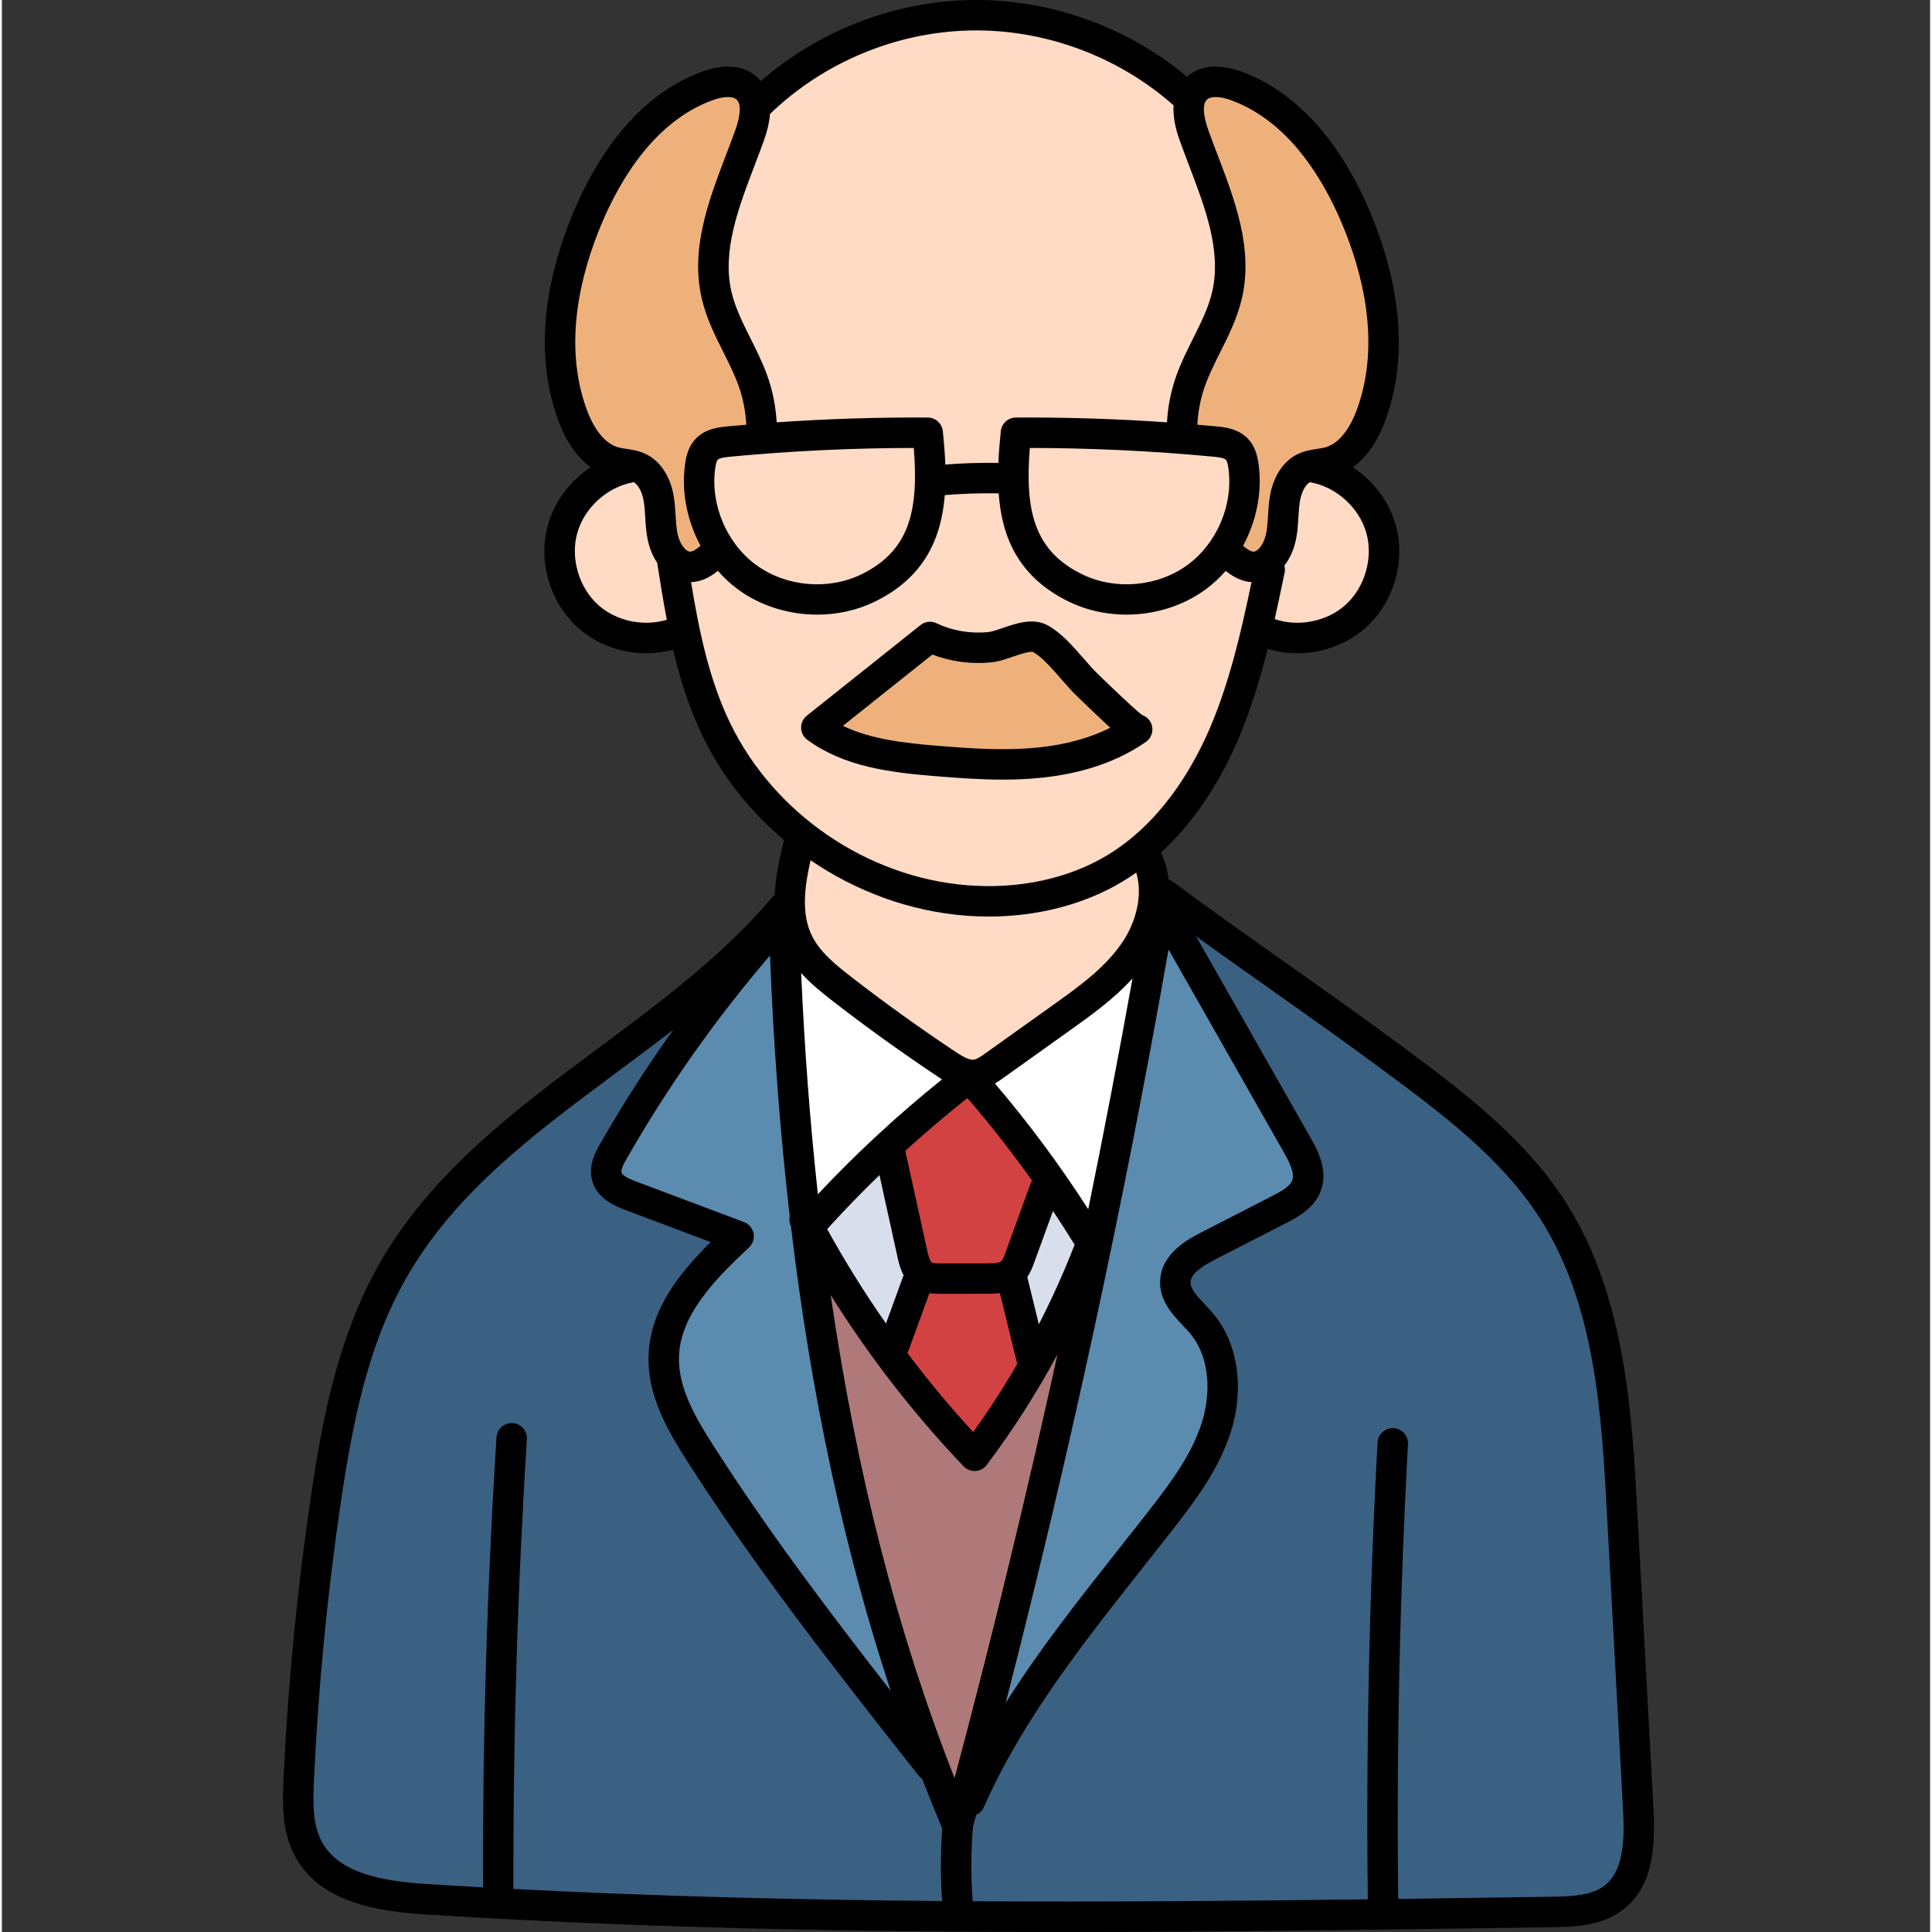
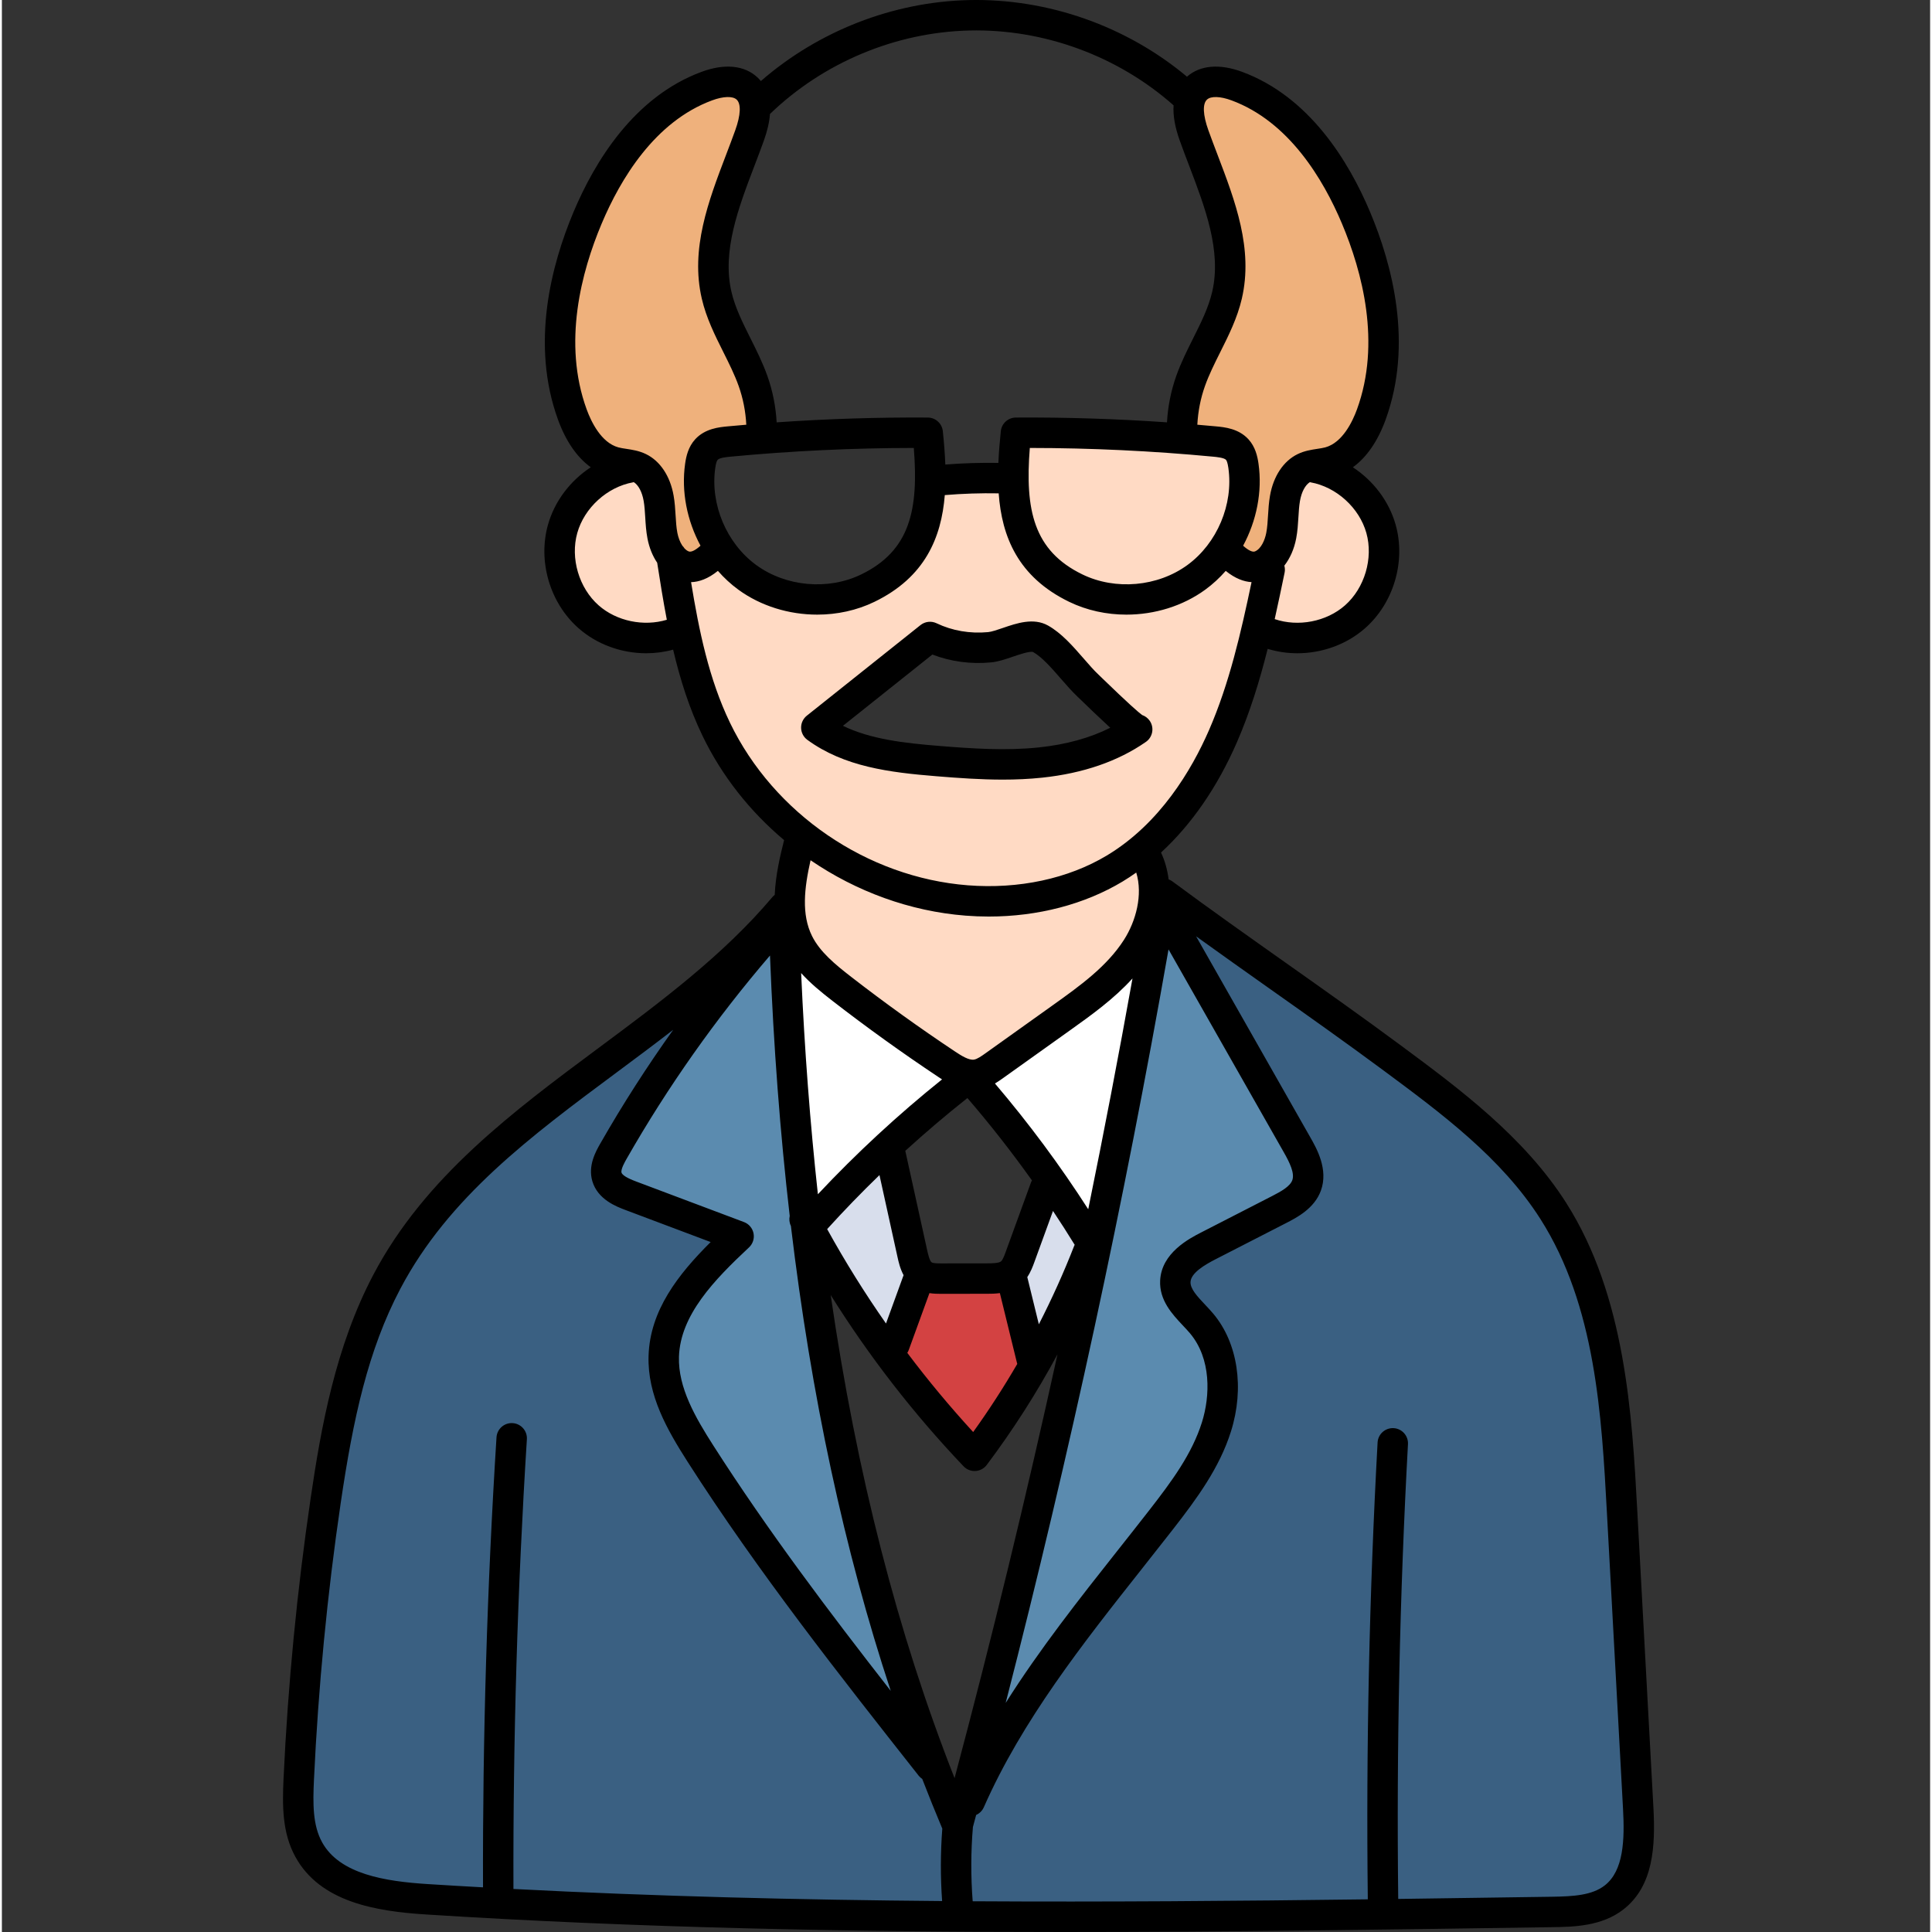
<svg xmlns="http://www.w3.org/2000/svg" height="511pt" viewBox="-74 0 511 512" width="511pt">
  <rect x="-74" y="0" width="511" height="512" fill="#333333" stroke="none" />
  <path d="m210.527 322.621c-7.352-11.449-15.559-22.512-24.398-32.891l-3.082-3.617 4.094-2.418c.688-.41 1.352-.879 1.918-1.285l17.812-12.719c5.211-3.715 11.121-7.93 15.789-13.078l9.363-10.332-2.461 13.723c-3.672 20.449-7.625 41.059-11.75 61.254l-1.969 9.641zm0 0" fill="#fff" />
  <path d="m138.277 316.922c-2.059-18.805-3.562-38.609-4.457-58.867l-.492-11.105 7.453 8.246c2.129 2.355 4.66 4.461 7.809 6.902 8.984 6.965 18.336 13.684 27.781 19.973l.98.633 4.602 3.023-4.293 3.441c-11.504 9.223-22.434 19.332-32.484 30.055l-5.949 6.344zm0 0" fill="#fff" />
  <path d="m193.441 337.691.973-1.461c.688-1.031 1.125-2.25 1.414-3.062l7.68-21.047 4.379 6.582c2.051 3.086 4.012 6.148 5.828 9.102l1.16 1.895-1.031 2.066c-2.746 7.023-5.938 14.094-9.48 21.016l-4.891 9.562zm0 0" fill="#d8deec" />
  <path d="m157.027 353.035c-5.688-8.121-11.012-16.656-15.824-25.375l-1.383-2.5 1.922-2.121c4.398-4.852 9.121-9.73 14.035-14.5l5.148-5 6.324 28.699c.219 1.008.539 2.508 1.23 3.789l.855 1.578-7.898 21.719zm0 0" fill="#d8deec" />
-   <path d="m175.004 338.816c-1.926 0-3.504-.07-4.828-.949-1.738-1.148-2.344-3.301-2.855-5.586l-6.309-28.691 1.707-1.559c5.473-4.988 11.082-9.754 16.68-14.172l3.008-2.375 2.5 2.902c6.02 6.988 11.848 14.43 17.324 22.109l1.438 2.016-1.199 2.258-6.688 18.359c-.664 1.812-1.254 3.246-2.453 4.238-1.605 1.324-3.812 1.43-6.125 1.43l-12.195.023h-.004zm0 0" fill="#d34242" />
  <path d="m180.461 382.215c-6.16-6.699-12.117-13.859-17.711-21.281l-1.656-2.199 1.461-2.332 6.613-18.168 3.246.5c.816.125 1.621.141 2.371.141l12.426-.008c.848-.012 1.785-.02 2.742-.148l3.551-.465 5.387 21.93.57 1.715-.91 1.562c-3.645 6.254-7.645 12.438-11.895 18.375l-2.863 4zm0 0" fill="#d34242" />
  <path d="m188.141 450.289c16.898-65.691 31.395-132.77 43.094-199.375l1.922-10.949 36.055 63.445c1.895 3.328 3.809 7.172 2.523 10.719-1.105 3.027-4.18 4.805-7.23 6.363l-18.801 9.652c-4.223 2.156-8.559 4.961-8.762 9.406-.164 3.535 2.426 6.289 4.926 8.953.656.699 1.387 1.469 2.043 2.242 6.742 8.023 6.445 19.398 3.93 27.375-2.816 8.973-8.312 16.469-14.68 24.645-2.719 3.48-5.453 6.945-8.195 10.422-10.16 12.855-20.668 26.148-29.566 40.238zm0 0" fill="#5b8baf" />
  <path d="m158.402 450.559c-14.926-19.121-32.211-41.836-47.246-65.348-5.082-7.941-10.016-16.473-9.719-25.781.387-12.598 10.008-22.605 19.828-31.777l-28.527-10.77c-2.688-1.016-5.594-2.316-6.367-5.023-.613-2.031.203-4.102 1.727-6.766 10.984-19.242 23.91-37.566 38.422-54.48l6.633-7.73.402 10.176c.938 23.848 2.691 46.969 5.207 68.719l.074.668-.145.656.305.613.07.688c5.371 45.098 13.969 85.148 26.289 122.441zm0 0" fill="#5b8baf" />
-   <path d="m174.742 472.691c-15.301-38.898-26.117-81.07-33.066-128.918l7.352-2.699c10.039 16.039 21.723 31.094 34.727 44.754-.02.004-.051.008-.082.012l.098-.004c6.844-9.078 13.043-18.77 18.453-28.816l7.43 2.758c-8.27 37.637-17.461 75.48-27.324 112.48l-3.133 11.758zm0 0" fill="#af7979" />
  <path d="m207.711 507.93c-8.344 0-16.574-.023-24.469-.07l-3.684-.023-.281-3.672c-.52-6.734-.5-13.496.047-20.094v-.414l.051-.191.027-.312.129-.266c.266-.977.531-1.953.785-2.922l.484-1.832 1.727-.789c10.391-23.52 26.672-44.117 42.418-64.043l3.207 2.398-3.141-2.48c2.746-3.473 5.484-6.941 8.199-10.422 6.129-7.859 11.863-15.664 14.699-24.664 3.203-10.203 1.695-20.711-3.938-27.414-.648-.766-1.359-1.523-2.031-2.23-2.512-2.664-5.105-5.41-4.934-8.949.203-4.379 4.52-7.18 8.715-9.34l18.816-9.652c2.438-1.258 6.066-3.133 7.254-6.406 1.395-3.852-1.055-8.168-2.516-10.746l-30.281-53.293 5.816-5.223c6.484 4.672 13.09 9.352 19.301 13.742l.637.449c9.863 6.977 20.059 14.191 29.727 21.363 15.668 11.598 31.875 23.598 42.629 40.484 15.199 23.879 16.816 53.57 18.242 79.762l4.258 78.488c.512 9.293.09 18.59-6.371 23.633-4.332 3.391-10.004 3.754-16.43 3.855-13.516.199-27.086.402-40.711.582l-4.004.051-.047-4.004c-.473-40.227.398-80.867 2.586-120.789-2.254 39.98-3.129 80.621-2.656 120.805l.047 3.996-3.996.047c-31.246.398-56.766.586-80.312.586zm0 0" fill="#3a6082" />
  <path d="m175.141 507.797c-41.566-.34-78.785-1.387-113.785-3.203l-3.781-.195-.012-3.789c-.121-39.781 1.082-79.965 3.57-119.441-2.539 39.262-3.738 79.297-3.629 118.988l.012 4.246-4.238-.242c-4.898-.277-9.789-.559-14.676-.871-12.301-.777-25.633-2.949-31.25-13.141-3-5.449-2.973-11.703-2.645-18.727 1.148-24.594 3.551-49.41 7.141-73.766 3.336-22.688 7.375-41.234 16.23-58.023 13.188-25.004 35.215-41.371 58.539-58.703 5.547-4.117 10.137-7.539 14.836-11.184l5.707 5.484c-6.941 9.734-13.371 19.766-19.113 29.82-.984 1.73-2.477 4.34-1.734 6.859.875 2.953 4.465 4.301 6.398 5.023l28.359 10.676-4.418 4.387c-7.363 7.312-14.938 16.289-15.281 27.438-.293 9.316 4.648 17.863 9.734 25.82 18.488 28.918 40.082 56.316 60.969 82.812l1.051.68.512 1.246c1.59 4.133 3.309 8.406 5.266 13.07l.371.887-.07.961c-.469 6.211-.48 12.469-.039 18.602l.312 4.324zm0 0" fill="#3a6082" />
  <g fill="#ffdac4">
    <path d="m269.297 169.035c-2.527 0-4.98-.395-7.281-1.18l-3.402-1.16.789-3.508c.832-3.684 1.613-7.422 2.367-11.035l.25-1.203-.523-1.93 1.219-1.582c1.133-1.449 1.945-3.344 2.352-5.48.328-1.664.426-3.297.531-5.027.094-1.566.191-3.242.465-4.852.629-3.562 2.207-6.289 4.445-7.695l1.605-1.012 1.641.555c8.199 1.574 15.461 8.227 17.703 16.258 2.273 8.105-.551 17.66-6.863 23.234-4.031 3.57-9.609 5.617-15.297 5.617zm0 0" />
    <path d="m187.52 238.832c-1.934 0-3.902-.074-5.844-.227-28.074-2.199-54.109-20.004-66.332-45.363-5.82-12.059-8.555-25.543-10.645-38.32l-.742-4.512 4.57-.133c1.453-.039 3.031-.746 4.699-2.098l2.98-2.418 2.539 2.883c1.469 1.668 3.074 3.141 4.773 4.387 5.164 3.77 11.758 5.848 18.555 5.848 4.754 0 9.391-1.035 13.41-2.988 10.234-4.957 15.445-12.902 16.414-25l.27-3.383 3.383-.285c3.969-.336 8.055-.504 12.145-.504.848 0 1.691.008 2.539.02l3.66.062.262 3.652c.895 12.516 5.965 20.359 16.434 25.438 4.031 1.953 8.676 2.988 13.426 2.988 6.793 0 13.379-2.078 18.551-5.852 1.68-1.227 3.285-2.699 4.766-4.383l2.543-2.891 2.984 2.434c1.598 1.301 3.133 2.004 4.555 2.086l4.629.277-.953 4.539c-2.781 13.246-5.961 27.246-11.535 40.047-4.812 11.008-13.684 26.008-28.66 35-9.484 5.691-21.023 8.695-33.375 8.695zm-15.562-70.062c-.012 0-.023.008-.027.012l-30.113 24.004c8.926 6.57 20.312 7.973 32.172 8.934 5.516.449 11.391.891 17.246.891 3.594 0 6.883-.164 10.051-.5 9.945-1.055 18.395-3.898 25.133-8.457l.477-.332-.578-.199-.52-.418c-1.598-1.18-5.281-4.57-10.957-10.074-.473-.465-.812-.785-.961-.926-1.355-1.285-2.719-2.844-4.16-4.496-2.691-3.098-5.441-6.266-8.441-7.953-.672-.375-1.453-.559-2.391-.559-1.973 0-4.262.793-6.281 1.492-1.777.609-3.441 1.18-4.863 1.312-.98.094-1.973.141-2.949.141-4.477 0-8.91-.992-12.816-2.867zm0 0" />
    <path d="m224.043 158.852c-4.715 0-9.355-1.043-13.422-3.016-16.219-7.863-17.367-22.645-16.191-37.445l.289-3.684h3.699c16.246.012 32.715.793 48.945 2.328 2.227.207 4.527.539 5.969 2.109.871.938 1.355 2.188 1.66 4.297 1.578 11.082-3.43 22.945-12.461 29.527-5.199 3.793-11.762 5.883-18.488 5.883zm0 0" />
-     <path d="m172.02 123.246c-.094-2.508-.297-5.23-.645-8.559-1.082-.035-2.141-.039-3.195-.039-12.203 0-24.512.426-36.574 1.27l-4.039.281-.234-4.039c-.23-3.902-.984-7.684-2.246-11.234-1.164-3.242-2.742-6.398-4.27-9.449-2.207-4.414-4.289-8.582-5.379-13.242-2.789-12.008 1.816-24.074 6.27-35.746.758-1.969 1.641-4.289 2.473-6.613.785-2.195 1.254-4.207 1.387-5.98l.113-1.52 1.098-1.059c14.801-14.289 35.051-22.758 55.555-23.238.621-.016 1.246-.023 1.867-.023 19.977 0 40.016 7.605 54.969 20.867l1.469 1.305-.129 1.957c-.145 2.113.328 4.703 1.395 7.695.672 1.871 1.395 3.773 2.102 5.633l.371.984c4.453 11.664 9.059 23.73 6.27 35.734-1.09 4.664-3.172 8.832-5.379 13.246-1.527 3.047-3.102 6.199-4.262 9.453-1.27 3.578-2.027 7.355-2.242 11.223l-.227 4.047-4.047-.281c-12.074-.844-24.383-1.27-36.586-1.27-1.055 0-2.113 0-3.172.008-.355 3.176-.551 5.762-.648 8.176l-.148 3.91-3.914-.066c-.832-.012-1.66-.02-2.492-.02-3.723 0-7.492.145-11.203.43l-4.148.32zm0 0" />
    <path d="m183.285 284.832c-2.434 0-4.734-1.395-6.879-2.824-9.453-6.293-18.805-13.008-27.789-19.969-4.66-3.609-9.047-7.262-11.504-12.199-3.547-7.148-2.344-15.508-.699-22.75l1.305-5.73 4.852 3.316c11.82 8.074 25.344 12.91 39.105 13.984 1.867.156 3.773.23 5.848.23 12.383 0 23.93-3.008 33.402-8.691 1.023-.617 2.129-1.344 3.383-2.23l4.523-3.191 1.609 5.297c2.332 7.668-.387 15.949-3.707 21.141-4.965 7.766-12.551 13.184-19.887 18.422l-17.809 12.719c-1.422 1.008-3.016 2.141-4.855 2.41-.262.043-.578.066-.898.066zm0 0" />
-     <path d="m142.039 158.852c-6.727 0-13.293-2.09-18.488-5.883-9.031-6.582-14.039-18.445-12.465-29.512.312-2.152.805-3.41 1.699-4.352 1.391-1.523 3.699-1.859 5.941-2.07 16.223-1.535 32.691-2.316 48.938-2.328h3.695l.293 3.684c.773 9.762.203 16.625-1.852 22.242-2.465 6.75-7.156 11.723-14.344 15.203-4.059 1.973-8.699 3.016-13.418 3.016zm0 0" />
    <path d="m96.797 169.035c-5.684 0-11.266-2.047-15.309-5.617-6.312-5.586-9.133-15.137-6.867-23.238 2.262-8.047 9.547-14.703 17.754-16.262l1.703-.492 1.52.965c2.227 1.41 3.793 4.133 4.418 7.664.258 1.453.352 2.945.445 4.391l.023.371c.105 1.852.211 3.484.527 5.145.359 1.883 1.02 3.543 1.957 4.93l.5.734.137.883c.77 4.875 1.562 9.918 2.539 14.988l.676 3.535-3.445 1.047c-2.098.633-4.309.957-6.578.957zm0 0" />
  </g>
  <path d="m257.719 150.195c-1.73 0-3.52-.852-5.465-2.609l-2.328-2.102 1.488-2.766c3.262-6.047 4.555-12.891 3.641-19.273-.211-1.477-.574-3.148-1.66-4.336-1.578-1.723-4.148-1.961-6.023-2.141-1.633-.145-3.262-.285-4.906-.426l-3.859-.328.207-3.871c.211-3.961.965-7.793 2.246-11.387 1.164-3.254 2.668-6.262 4.258-9.449 2.113-4.207 4.293-8.559 5.383-13.254 2.797-12.035-1.809-24.105-6.262-35.781l-.203-.535c-.766-2.012-1.547-4.074-2.27-6.066-2.117-5.898-1.875-10.082.719-12.441.832-.77 2.395-1.707 4.98-1.707 1.656 0 3.586.387 5.578 1.125 16.535 6.102 26.309 22.344 31.602 34.898 5.629 13.375 10.895 33.27 4.031 52.102-1.434 3.953-4.789 10.855-11.125 12.57-.801.227-1.648.355-2.586.488-1.402.211-2.754.418-4.008 1.023-2.59 1.25-4.465 4.207-5.148 8.117-.281 1.621-.383 3.297-.469 4.777l-.008.121c-.102 1.648-.207 3.355-.531 5.012-.348 1.812-1.57 6.238-5.344 7.852-.598.254-1.254.387-1.938.387zm0 0" fill="#efb17c" />
-   <path d="m191.223 202.543c-5.895 0-11.742-.434-17.23-.879-9.172-.746-18.797-1.805-26.855-5.719l-5.707-2.77 30.453-24.273 2.137.824c3.41 1.309 7.043 1.977 10.797 1.977.973 0 1.961-.047 2.938-.137 1.43-.137 3.172-.738 4.855-1.32 2.816-.965 4.727-1.516 6.25-1.516.734 0 1.391.129 2 .387l.203.086.195.109c2.984 1.684 5.73 4.844 8.387 7.902l.184.211c1.328 1.52 2.703 3.094 3.996 4.305.152.145.504.484.984.957l.371.355c1.562 1.516 4.18 4.051 6.543 6.219.184.16.422.379.648.586l4.285 3.914-5.125 2.668c-5.789 2.914-12.605 4.805-20.258 5.613-3.145.336-6.434.5-10.051.5zm0 0" fill="#efb17c" />
  <path d="m108.363 150.195c-.676 0-1.328-.129-1.93-.387-.871-.367-1.672-.926-2.379-1.656l-.316-.324-.234-.387-.281-.281-.227-.332c-1.203-1.805-1.719-3.836-1.922-4.887-.32-1.641-.422-3.348-.523-4.996l-.016-.215c-.09-1.543-.184-3.137-.457-4.672-.68-3.918-2.559-6.875-5.152-8.129-1.25-.605-2.598-.809-4.016-1.023-.883-.125-1.766-.258-2.609-.496-5.961-1.613-9.324-7.719-11.094-12.559-6.871-18.852-1.594-38.742 4.043-52.109 5.277-12.547 15.039-28.789 31.59-34.898 2.027-.746 3.906-1.125 5.582-1.125 2.574 0 4.137.934 4.992 1.719 2.582 2.367 2.816 6.543.707 12.422-.727 2.027-1.523 4.125-2.301 6.172l-.164.434c-4.461 11.691-9.066 23.77-6.273 35.785 1.074 4.625 3.238 8.965 5.336 13.164l.047.098c1.59 3.184 3.094 6.191 4.258 9.438 1.273 3.586 2.035 7.414 2.258 11.383l.215 3.883-4.09.348c-1.57.133-3.137.266-4.695.41-1.871.176-4.445.414-6.023 2.137-1.086 1.191-1.449 2.859-1.66 4.336-.906 6.379.387 13.227 3.641 19.277l1.484 2.762-2.324 2.102c-1.945 1.758-3.734 2.609-5.465 2.609zm0 0" fill="#efb17c" />
  <path d="m363.668 478.953-4.266-78.496c-1.383-25.371-3.098-56.945-18.867-81.719-11.125-17.48-28.398-30.277-43.637-41.57-9.918-7.352-20.348-14.727-30.438-21.859-10.051-7.105-20.441-14.453-30.281-21.742-.309-.23-.645-.391-.984-.52-.309-2.5-.977-4.898-2.012-7.121 8.086-7.441 14.926-17.324 20.09-29.168 3.508-8.043 6.059-16.402 8.172-24.809 2.551.785 5.211 1.172 7.871 1.172 6.52 0 13.047-2.309 17.969-6.66 7.555-6.672 10.805-17.676 8.082-27.379-1.758-6.273-5.934-11.703-11.344-15.246 3.641-2.629 6.59-6.887 8.672-12.598 7.312-20.066 1.801-41.023-4.113-55.07-5.594-13.289-16.02-30.52-33.934-37.137-5.984-2.207-11.152-1.742-14.586 1.297-16.031-13.422-36.891-20.793-57.828-20.305-20.156.473-39.918 8.238-55.094 21.461-.301-.359-.621-.707-.977-1.035-3.434-3.152-8.664-3.656-14.727-1.414-17.918 6.613-28.344 23.844-33.938 37.133-5.91 14.047-11.426 35.004-4.113 55.07 2.082 5.711 5.031 9.973 8.672 12.598-5.41 3.543-9.586 8.973-11.344 15.246-2.719 9.703.527 20.711 8.082 27.383 4.922 4.352 11.449 6.66 17.973 6.656 2.398 0 4.797-.32 7.117-.957 1.832 7.793 4.242 15.484 7.793 22.844 5.141 10.668 12.613 20.059 21.617 27.637-1.051 4.137-2.25 9.215-2.488 14.508-.227.176-.441.371-.629.598-12.988 15.402-29.746 27.855-45.953 39.898-22.672 16.844-46.113 34.262-59.742 60.086-10.141 19.215-13.918 40.699-16.66 59.332-3.605 24.488-6.02 49.441-7.176 74.168-.344 7.367-.363 14.504 3.148 20.875 6.562 11.91 21.145 14.387 34.547 15.242 56.098 3.57 112.734 4.648 169.027 4.648 43.512 0 86.824-.645 129.488-1.281 5.531-.078 13.102-.191 18.883-4.711 7.922-6.195 8.492-16.664 7.926-27.055zm-124.695-127.688c.684.723 1.328 1.406 1.887 2.074 5.68 6.75 5.359 16.605 3.168 23.574-2.629 8.355-7.906 15.539-14.023 23.395-2.703 3.473-5.441 6.934-8.18 10.398-10.293 13.016-20.801 26.324-29.809 40.582 16.938-65.855 31.414-132.836 43.156-199.684l30.562 53.781c1.559 2.738 2.906 5.527 2.238 7.379-.598 1.648-2.941 2.961-5.289 4.168l-18.812 9.652c-3.168 1.625-10.582 5.434-10.922 12.781-.246 5.238 3.23 8.93 6.023 11.898zm-113.777-24.418c-.273-1.367-1.23-2.496-2.535-2.988l-28.516-10.727c-.898-.336-3.633-1.367-3.934-2.375-.254-.855.922-2.918 1.367-3.691 10.895-19.086 23.66-37.16 37.977-53.844.949 24.051 2.688 47.031 5.23 69.012-.191.867-.109 1.793.309 2.645 5.371 45.086 14.152 85.949 26.461 123.219-16.371-20.977-32.66-42.566-47.027-65.035-4.742-7.414-9.348-15.34-9.094-23.504.34-11.051 9.355-20.375 18.559-28.98 1.02-.953 1.473-2.363 1.203-3.73zm53.273 144.379c-15.074-38.312-25.961-80.719-32.828-128.027 10.176 16.254 21.965 31.465 35.211 45.383.762.805 1.82 1.254 2.922 1.254.078 0 .156-.004.234-.008 1.184-.07 2.277-.656 2.988-1.602 6.984-9.297 13.25-19.102 18.75-29.312-8.277 37.691-17.387 75.203-27.277 112.312zm20.508-158.406c-.078.148-.164.293-.223.457l-6.73 18.48c-.328.906-.781 2.145-1.25 2.527-.617.508-2.539.512-3.57.516l-12.195.016c-.773 0-2.188.004-2.609-.277-.562-.375-1.012-2.41-1.18-3.172l-5.809-26.383c5.332-4.852 10.82-9.531 16.461-13.988 6.027 6.992 11.734 14.293 17.105 21.824zm11.203 17.316c-2.766 7.105-5.906 14.047-9.375 20.816l-3.062-12.512c.922-1.375 1.461-2.832 1.859-3.922l4.953-13.602c1.969 2.961 3.891 5.953 5.75 8.977-.039.082-.09.156-.125.242zm-38.371 12.555c1.094.168 2.121.188 2.973.188h.234l12.199-.016c.891 0 2.035-.012 3.262-.176l4.555 18.586c.012.059.039.113.059.172-3.605 6.199-7.5 12.227-11.691 18.059-6.164-6.711-11.988-13.715-17.457-20.98.148-.238.285-.488.383-.762zm-13.238-31.281 4.773 21.691c.285 1.301.688 3.109 1.617 4.828l-4.66 12.812c-5.633-8.051-10.84-16.398-15.594-25.016 4.457-4.914 9.082-9.691 13.863-14.316zm55.32 9.047c-7.469-11.629-15.758-22.797-24.719-33.32.836-.492 1.578-1.02 2.223-1.48l17.805-12.707c5.465-3.902 11.48-8.199 16.422-13.652-3.656 20.391-7.57 40.789-11.73 61.16zm-71.641-3.969c-2.059-18.785-3.539-38.305-4.438-58.613 2.449 2.711 5.328 5.062 8.32 7.379 9.055 7.016 18.484 13.793 28.023 20.141.305.203.645.426 1 .652-11.652 9.344-22.684 19.543-32.906 30.441zm139.699-156.07c-4.918 4.348-12.426 5.773-18.641 3.652.922-4.117 1.781-8.23 2.625-12.305.137-.645.09-1.277-.07-1.867 1.5-1.926 2.594-4.363 3.137-7.195.371-1.938.484-3.816.594-5.629.09-1.531.18-2.977.414-4.332.414-2.375 1.387-4.191 2.625-4.973.062.012.117.039.18.051 6.836 1.223 12.918 6.746 14.793 13.434 1.871 6.688-.453 14.566-5.656 19.164zm-36.578-134.031c1.047-.961 3.531-.883 6.484.207 15.203 5.613 24.32 20.879 29.293 32.699 5.355 12.719 10.387 31.574 3.969 49.184-1.176 3.23-3.836 8.836-8.41 10.082-.613.164-1.344.277-2.117.391-1.582.242-3.375.512-5.176 1.383-3.766 1.816-6.445 5.836-7.348 11.023-.316 1.801-.422 3.547-.523 5.23-.098 1.633-.191 3.172-.465 4.602-.371 1.93-1.348 4.242-2.988 4.938-.656.277-1.816-.301-3.152-1.508 3.562-6.617 5.133-14.332 4.078-21.742-.277-1.957-.832-4.461-2.672-6.469-2.609-2.852-6.359-3.207-8.602-3.418-1.645-.156-3.293-.297-4.938-.438.188-3.559.863-7 2.023-10.254 1.074-3.02 2.527-5.926 4.066-9.004 2.219-4.43 4.508-9.016 5.703-14.141 3.07-13.199-1.758-25.863-6.426-38.109-.82-2.156-1.672-4.383-2.445-6.539-1.445-4.039-1.578-6.996-.355-8.117zm1.613 94.633c.867.082 2.898.273 3.414.836.176.191.43.723.633 2.16 1.375 9.645-2.988 19.98-10.855 25.723-7.871 5.746-19.047 6.746-27.812 2.496-12.973-6.289-15.25-17.141-13.953-33.523 16.176.012 32.496.785 48.574 2.309zm-64.562-112.938c19.691-.465 39.348 6.766 54.09 19.836-.172 2.676.359 5.781 1.629 9.312.797 2.23 1.664 4.496 2.496 6.688 4.238 11.113 8.621 22.609 6.109 33.41-.977 4.199-2.961 8.164-5.062 12.363-1.578 3.156-3.211 6.418-4.449 9.898-1.402 3.938-2.227 8.07-2.473 12.336-13.328-.926-26.746-1.352-40.051-1.27-2.059.016-3.773 1.574-3.984 3.621-.285 2.762-.527 5.578-.645 8.398-4.688-.074-9.391.066-14.062.43-.109-2.965-.359-5.926-.66-8.828-.211-2.047-1.926-3.605-3.984-3.621-13.309-.082-26.727.344-40.051 1.27-.246-4.266-1.07-8.398-2.473-12.336-1.242-3.477-2.871-6.742-4.453-9.898-2.098-4.199-4.082-8.164-5.059-12.363-2.512-10.801 1.867-22.293 6.105-33.41.836-2.191 1.699-4.457 2.5-6.688.922-2.566 1.449-4.906 1.609-7.027 14.094-13.609 33.273-21.664 52.867-22.121zm-67.371 115.934c.203-1.438.457-1.969.637-2.16.512-.562 2.543-.754 3.414-.836 16.078-1.523 32.395-2.297 48.566-2.309 1.301 16.383-.977 27.234-13.949 33.523-8.766 4.254-19.941 3.25-27.812-2.496-7.867-5.742-12.23-16.078-10.855-25.723zm-30.117-64.723c4.973-11.82 14.094-27.086 29.293-32.699 2.953-1.09 5.438-1.172 6.484-.207 1.223 1.121 1.094 4.082-.355 8.121-.773 2.152-1.625 4.383-2.445 6.535-4.668 12.246-9.496 24.91-6.426 38.113 1.191 5.125 3.484 9.707 5.703 14.141 1.535 3.074 2.992 5.98 4.066 9 1.16 3.258 1.836 6.699 2.023 10.258-1.645.141-3.293.281-4.938.438-2.242.211-5.992.566-8.602 3.418-1.836 2.004-2.395 4.508-2.672 6.469-1.055 7.406.516 15.121 4.078 21.738-1.336 1.207-2.492 1.789-3.152 1.508-.395-.168-.746-.43-1.066-.758-.168-.277-.371-.527-.598-.754-.664-1-1.105-2.277-1.324-3.426-.273-1.43-.367-2.969-.465-4.598-.102-1.688-.207-3.43-.523-5.23-.902-5.191-3.582-9.211-7.348-11.027-1.805-.871-3.594-1.141-5.176-1.379-.773-.117-1.504-.227-2.121-.395-4.57-1.246-7.23-6.852-8.406-10.082-6.418-17.609-1.387-36.465 3.969-49.184zm-.797 101.125c-5.207-4.598-7.531-12.477-5.656-19.164 1.871-6.684 7.953-12.211 14.789-13.434.062-.012.121-.035.184-.051 1.238.781 2.207 2.598 2.621 4.973.238 1.355.324 2.801.418 4.332.109 1.816.223 3.691.594 5.629.473 2.469 1.363 4.637 2.574 6.426.781 5.012 1.586 10.07 2.555 15.117-6.105 1.852-13.312.387-18.078-3.828zm34.805 31.086c-5.586-11.582-8.207-24.453-10.301-37.227 2.062-.059 4.465-.844 7.109-2.992 1.617 1.844 3.422 3.523 5.402 4.969 5.996 4.375 13.469 6.629 20.922 6.629 5.238 0 10.465-1.113 15.16-3.391 13.391-6.492 17.746-17.012 18.648-28.289 4.742-.391 9.523-.547 14.281-.461.82 11.449 5.109 22.168 18.684 28.75 4.691 2.277 9.922 3.391 15.16 3.391 7.453 0 14.926-2.254 20.922-6.629 1.98-1.445 3.785-3.121 5.402-4.965 2.531 2.055 4.844 2.863 6.844 2.98-2.789 13.285-5.871 26.832-11.293 39.266-4.566 10.465-12.965 24.719-27.055 33.18-10.242 6.148-23.328 8.953-36.84 7.898-26.676-2.082-51.426-19.004-63.047-43.109zm62.422 51.148c2.062.16 4.121.242 6.164.242 12.973 0 25.375-3.219 35.453-9.27 1.234-.742 2.445-1.547 3.637-2.387 1.801 5.922-.09 12.875-3.25 17.82-4.555 7.121-11.824 12.309-18.855 17.328l-17.801 12.707c-1.039.742-2.215 1.582-3.102 1.719-1.336.203-3.277-.992-4.988-2.133-9.379-6.238-18.648-12.902-27.551-19.801-4.281-3.312-8.293-6.637-10.375-10.824-2.84-5.715-2.059-12.691-.387-20.078 12.125 8.281 26.324 13.523 41.055 14.676zm-170.504 245.566c-2.5-4.535-2.457-10.207-2.156-16.609 1.145-24.461 3.531-49.148 7.098-73.371 3.285-22.293 7.23-40.473 15.812-56.742 12.777-24.207 34.461-40.32 57.422-57.379 4.941-3.672 9.938-7.387 14.871-11.211-6.945 9.727-13.414 19.797-19.332 30.16-1.16 2.035-3.324 5.824-2.094 9.977 1.434 4.859 6.426 6.738 8.828 7.641l22.523 8.473c-8.637 8.586-16.086 18.133-16.457 30.152-.324 10.469 4.941 19.617 10.359 28.098 18.617 29.109 40.289 56.609 61.25 83.203.266.336.582.598.918.824 1.719 4.441 3.488 8.836 5.316 13.172-.488 6.375-.504 12.812-.047 19.191-37.895-.312-75.855-1.238-113.605-3.199-.121-39.598 1.07-79.68 3.562-119.18.141-2.223-1.551-4.137-3.77-4.277s-4.137 1.547-4.281 3.77c-2.492 39.523-3.688 79.629-3.574 119.254-4.887-.273-9.77-.551-14.645-.863-11.219-.715-23.32-2.59-28-11.082zm339.918 11.434c-3.371 2.637-8.352 2.922-14.035 3.004-13.508.203-27.082.402-40.699.582-.469-40.027.395-80.559 2.582-120.52.121-2.223-1.582-4.125-3.805-4.246-2.227-.113-4.125 1.582-4.246 3.805-2.199 40.141-3.066 80.855-2.594 121.066-34.676.441-69.652.723-104.711.512-.5-6.516-.492-13.113.059-19.621.004-.016 0-.027 0-.043.289-1.066.574-2.141.859-3.207.879-.395 1.617-1.102 2.035-2.047 10.164-23.059 26.309-43.48 41.926-63.23 2.75-3.477 5.5-6.957 8.219-10.445 6.363-8.172 12.328-16.305 15.352-25.926 3.617-11.5 1.82-23.449-4.688-31.188-.707-.84-1.461-1.637-2.188-2.41-2.02-2.145-3.93-4.172-3.844-5.996.113-2.406 3.793-4.566 6.551-5.984l18.816-9.652c2.789-1.434 7.461-3.832 9.188-8.598 2.023-5.602-1.121-11.137-2.812-14.105l-30.273-53.277c6.441 4.641 12.953 9.254 19.336 13.77 10.055 7.105 20.449 14.457 30.293 21.75 15.395 11.406 31.312 23.203 41.637 39.422 14.633 22.992 16.219 52.125 17.613 77.828l4.27 78.496c.449 8.211.168 16.344-4.84 20.262zm0 0" />
  <path d="m139.461 196.07c9.777 7.137 21.758 8.633 34.203 9.641 5.906.48 11.734.895 17.57.895 3.484 0 6.969-.148 10.473-.52 10.84-1.148 20.078-4.332 27.457-9.469.004 0 .004-.004.008-.004 1.828-1.273 2.277-3.785 1.008-5.613-.512-.73-1.223-1.246-2.004-1.512-.926-.684-3.488-2.883-10.551-9.73-.492-.477-.848-.82-1.008-.973-1.215-1.141-2.523-2.648-3.91-4.242-2.898-3.328-5.895-6.77-9.477-8.777-3.828-2.145-8.324-.602-11.934.637-1.465.504-2.98 1.023-3.934 1.113-4.789.453-9.512-.359-13.664-2.348-1.391-.668-3.043-.477-4.254.484l-30.125 24.008c-.98.785-1.543 1.98-1.516 3.238.027 1.258.641 2.43 1.656 3.172zm33.125-22.609c4.855 1.871 10.176 2.59 15.535 2.082 1.91-.18 3.887-.855 5.797-1.512 1.484-.512 4.578-1.574 5.371-1.23 2.359 1.324 4.891 4.23 7.336 7.039 1.453 1.668 2.957 3.398 4.457 4.812.152.141.477.457.934.898 1.539 1.492 4.402 4.266 7 6.652.246.227.484.445.719.66-5.363 2.699-11.688 4.445-18.875 5.207-8.688.918-17.512.336-26.543-.395-9.203-.746-18.082-1.758-25.43-5.324zm0 0" />
</svg>